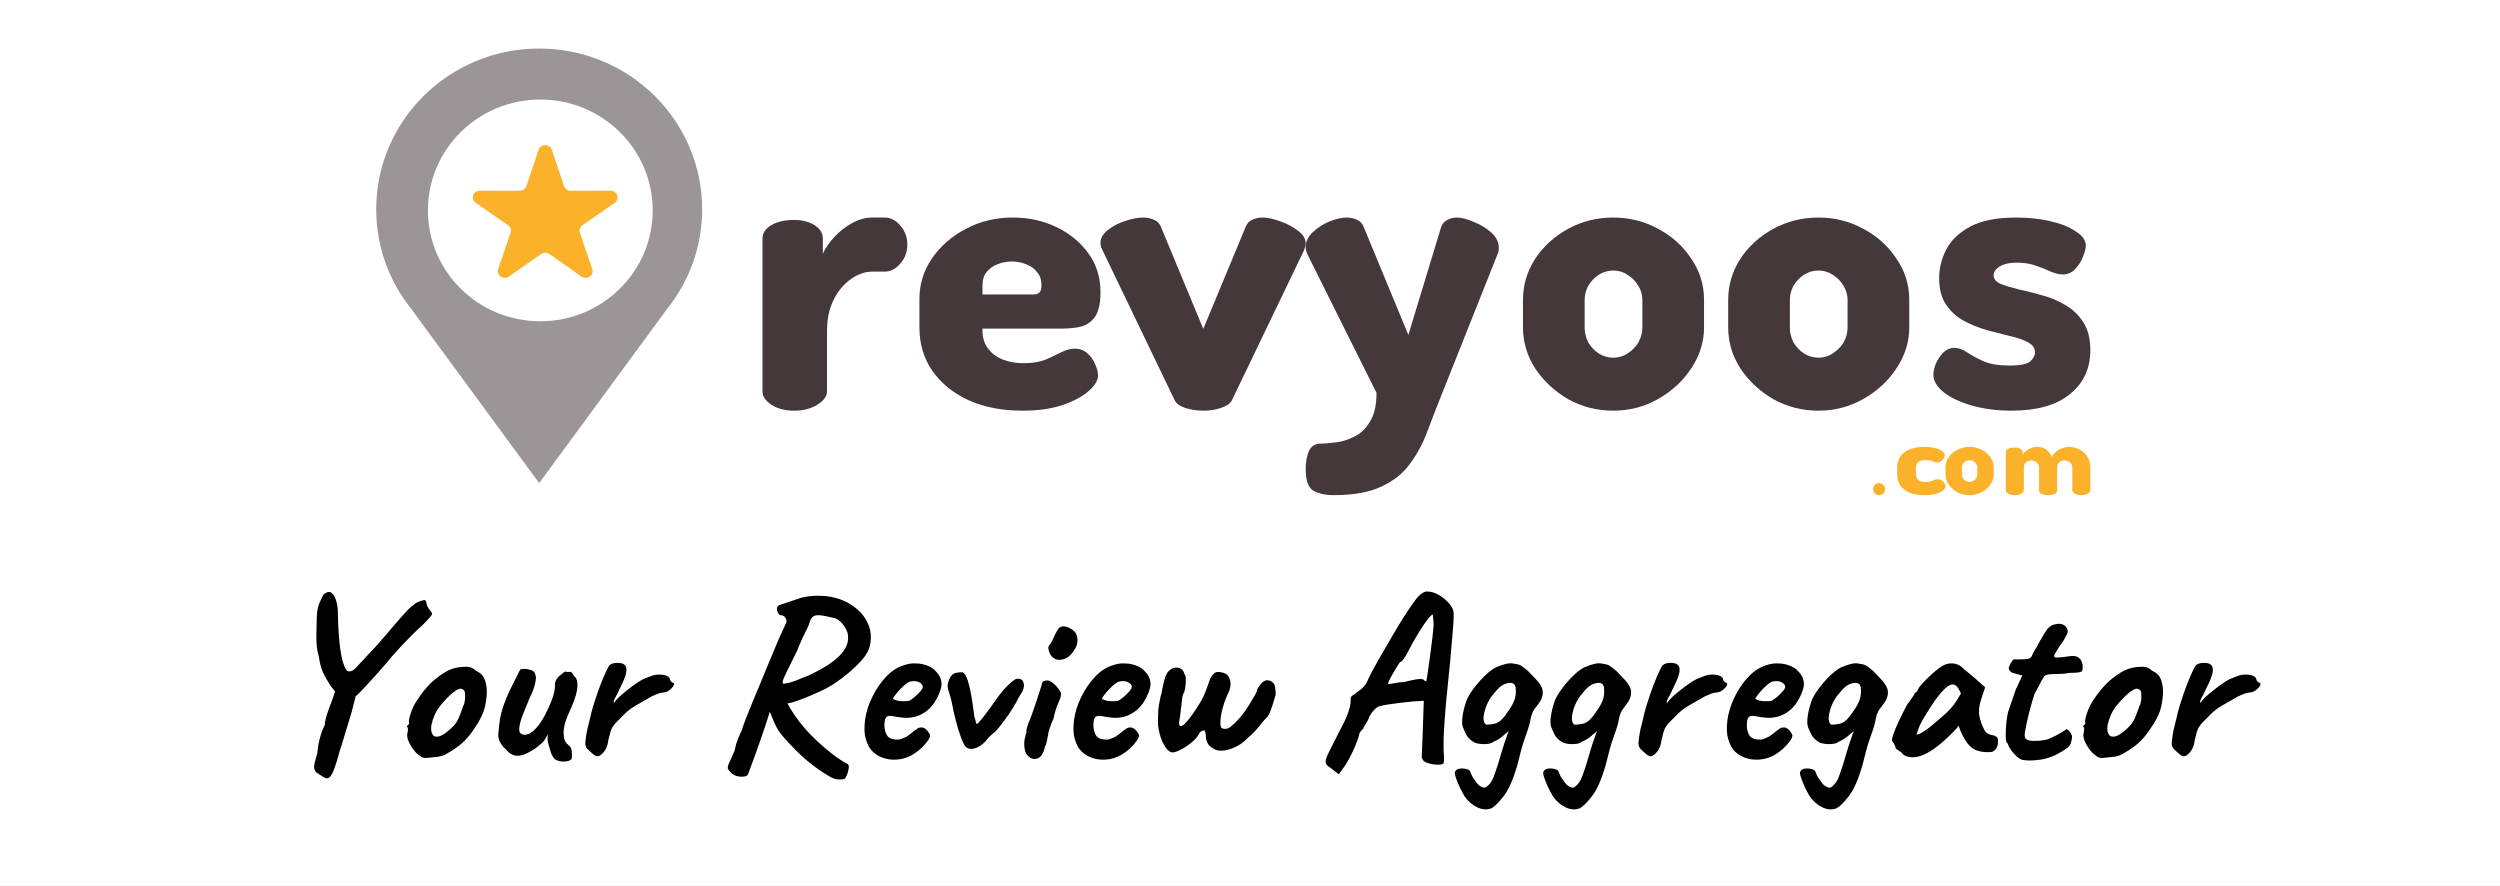
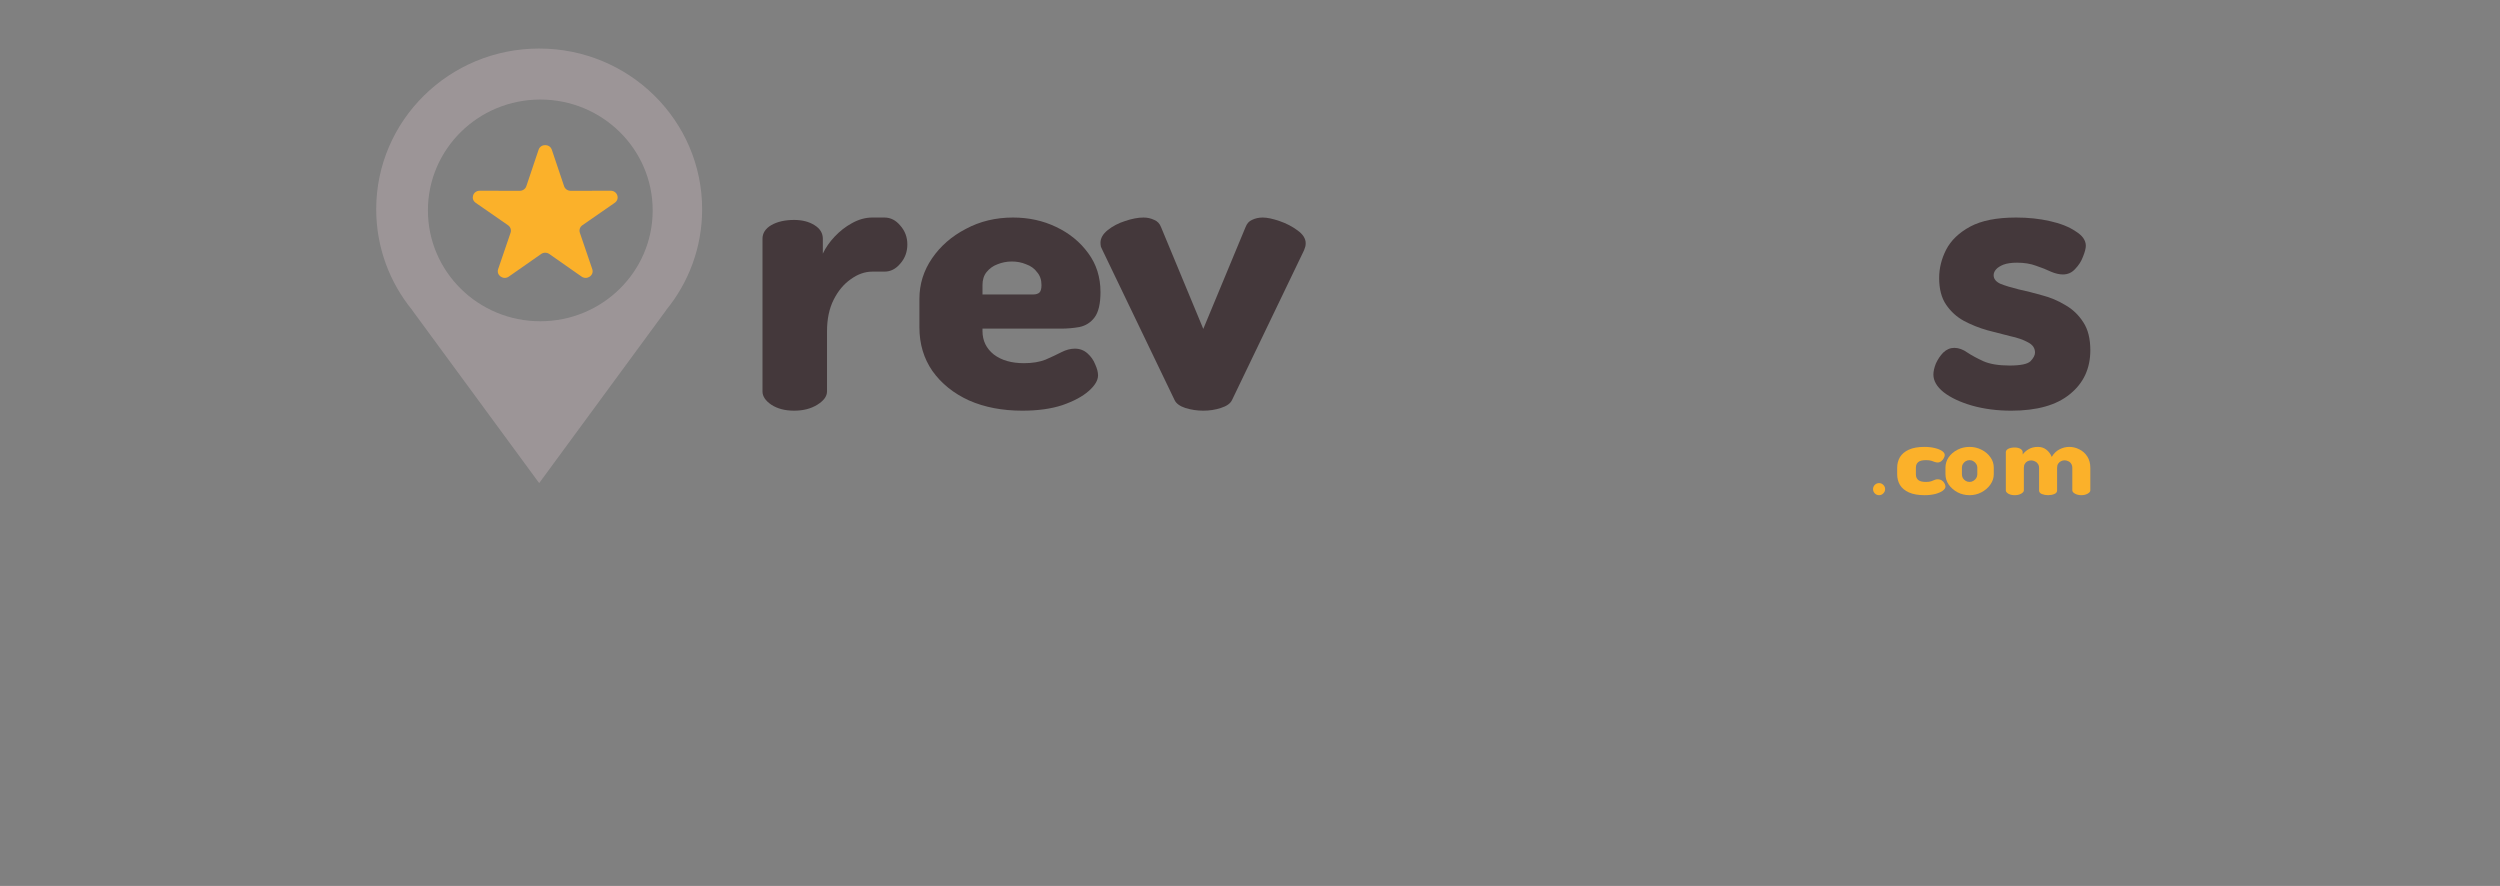
<svg xmlns="http://www.w3.org/2000/svg" xmlns:xlink="http://www.w3.org/1999/xlink" width="206px" height="73px" viewBox="0 0 206 73" version="1.1">
  <rect x="0" y="0" width="206" height="73" fill="#808080" stroke="none" />
  <defs>
    <path d="M0 0L206 0L206 73L0 73L0 0Z" id="path_1" />
    <clipPath id="clip_1">
      <use xlink:href="#path_1" />
    </clipPath>
  </defs>
  <g id="logo-para-guesty-3" clip-path="url(#clip_1)">
-     <path d="M0 0L206 0L206 73L0 73L0 0Z" id="logo-para-guesty-3" fill="#FFFFFF" fill-rule="evenodd" stroke="none" />
    <g id="Grupo" transform="translate(0 4)">
      <g id="logo-revyoos-Copy" transform="translate(31 0)">
        <g id="iso">
          <path d="M26.856 13.245C26.856 16.393 25.743 19.286 23.883 21.558L23.893 21.558L13.428 35.808L2.963 21.558L2.973 21.558C1.113 19.286 0 16.393 0 13.245C0 5.93 6.012 0 13.428 0C20.844 0 26.856 5.93 26.856 13.245L26.856 13.245ZM13.52 22.472C18.635 22.472 22.781 18.382 22.781 13.337C22.781 8.292 18.635 4.202 13.52 4.202C8.406 4.202 4.26 8.292 4.26 13.337C4.26 18.382 8.406 22.472 13.52 22.472L13.52 22.472Z" id="Forma" fill="#9C9597" fill-rule="evenodd" stroke="none" />
          <path d="M13.38 8.338C13.551 7.83 14.299 7.83 14.47 8.338L15.481 11.342C15.556 11.57 15.777 11.723 16.027 11.723L19.318 11.716C19.874 11.715 20.105 12.398 19.655 12.71L16.988 14.56C16.786 14.7 16.701 14.949 16.779 15.176L17.803 18.177C17.977 18.683 17.371 19.105 16.922 18.79L14.262 16.929C14.062 16.789 13.789 16.789 13.588 16.929L10.928 18.79C10.48 19.105 9.874 18.683 10.047 18.177L11.072 15.176C11.149 14.949 11.065 14.7 10.863 14.56L8.195 12.71C7.745 12.398 7.976 11.715 8.532 11.716L11.823 11.723C12.073 11.723 12.294 11.57 12.37 11.342L13.38 8.338L13.38 8.338Z" id="Forma" fill="#FBB12A" fill-rule="evenodd" stroke="none" />
        </g>
        <g id="revyoos" transform="translate(31.829 13.925)">
          <path d="M2.607 15.915C1.852 15.915 1.223 15.75 0.72 15.419C0.24 15.089 0 14.726 0 14.33L0 1.75C0 1.288 0.24 0.913 0.72 0.628C1.223 0.341 1.852 0.198 2.607 0.198C3.269 0.198 3.83 0.341 4.287 0.628C4.745 0.913 4.973 1.288 4.973 1.75L4.973 2.972C5.202 2.488 5.522 2.025 5.934 1.585C6.368 1.123 6.848 0.748 7.374 0.463C7.924 0.154 8.484 0 9.054 0L10.049 0C10.553 0 10.987 0.22 11.353 0.66C11.742 1.1 11.936 1.618 11.936 2.212C11.936 2.829 11.742 3.357 11.353 3.797C10.987 4.237 10.553 4.457 10.049 4.457L9.054 4.457C8.438 4.457 7.843 4.667 7.271 5.085C6.7 5.481 6.231 6.043 5.866 6.769C5.5 7.495 5.317 8.364 5.317 9.377L5.317 14.33C5.317 14.726 5.053 15.089 4.528 15.419C4.002 15.75 3.361 15.915 2.607 15.915L2.607 15.915Z" id="Forma" fill="#44383B" fill-rule="evenodd" stroke="none" />
          <path d="M21.413 15.915C19.759 15.915 18.295 15.634 17.021 15.073C15.747 14.491 14.741 13.683 14.004 12.647C13.289 11.613 12.931 10.415 12.931 9.057L12.931 6.696C12.931 5.489 13.277 4.378 13.97 3.364C14.664 2.35 15.591 1.542 16.753 0.938C17.915 0.312 19.212 0 20.642 0C21.939 0 23.123 0.259 24.196 0.776C25.292 1.294 26.175 2.016 26.845 2.943C27.516 3.849 27.851 4.917 27.851 6.146C27.851 7.116 27.683 7.817 27.348 8.249C27.035 8.659 26.621 8.917 26.107 9.025C25.616 9.111 25.113 9.154 24.598 9.154L18.128 9.154L18.128 9.348C18.128 10.147 18.44 10.793 19.067 11.29C19.693 11.764 20.519 12.001 21.548 12.001C22.241 12.001 22.833 11.903 23.324 11.709C23.817 11.494 24.252 11.29 24.632 11.095C25.012 10.901 25.381 10.804 25.738 10.804C26.141 10.804 26.487 10.933 26.778 11.192C27.068 11.451 27.281 11.753 27.415 12.098C27.571 12.442 27.65 12.745 27.65 13.003C27.65 13.413 27.392 13.845 26.878 14.297C26.365 14.75 25.638 15.138 24.699 15.462C23.783 15.764 22.688 15.915 21.413 15.915L21.413 15.915ZM18.128 6.34L22.286 6.34C22.532 6.34 22.709 6.286 22.822 6.178C22.933 6.07 22.989 5.866 22.989 5.563C22.989 5.132 22.867 4.776 22.621 4.496C22.397 4.194 22.095 3.979 21.715 3.849C21.358 3.698 20.967 3.623 20.542 3.623C20.139 3.623 19.748 3.698 19.368 3.849C19.01 3.979 18.709 4.194 18.463 4.496C18.239 4.776 18.128 5.132 18.128 5.563L18.128 6.34L18.128 6.34Z" id="Forma" fill="#44383B" fill-rule="evenodd" stroke="none" />
          <path d="M36.322 15.915C35.805 15.915 35.31 15.84 34.837 15.69C34.387 15.541 34.094 15.327 33.96 15.048L28.02 2.696C27.974 2.61 27.929 2.514 27.885 2.406C27.862 2.278 27.851 2.171 27.851 2.086C27.851 1.701 28.054 1.348 28.459 1.026C28.863 0.706 29.336 0.46 29.876 0.288C30.438 0.096 30.944 0 31.395 0C31.71 0 32.003 0.064 32.272 0.193C32.543 0.299 32.734 0.502 32.846 0.802L36.322 9.177L39.799 0.802C39.911 0.502 40.091 0.299 40.339 0.193C40.608 0.064 40.901 0 41.216 0C41.576 0 42.038 0.096 42.6 0.288C43.163 0.481 43.658 0.738 44.085 1.058C44.535 1.38 44.76 1.733 44.76 2.118C44.76 2.225 44.749 2.321 44.726 2.406C44.703 2.492 44.671 2.588 44.625 2.696L38.685 15.048C38.55 15.327 38.246 15.541 37.774 15.69C37.324 15.84 36.84 15.915 36.322 15.915L36.322 15.915Z" id="Forma" fill="#44383B" fill-rule="evenodd" stroke="none" />
-           <path d="M47.062 22.877C46.413 22.877 45.862 22.758 45.409 22.518C44.976 22.279 44.76 21.679 44.76 20.72C44.76 20.154 44.847 19.664 45.02 19.25C45.214 18.836 45.538 18.629 45.992 18.629C46.294 18.629 46.695 18.596 47.191 18.531C47.688 18.487 48.196 18.335 48.715 18.073C49.255 17.833 49.698 17.42 50.044 16.831C50.411 16.265 50.595 15.469 50.595 14.446L44.922 3.073C44.814 2.855 44.76 2.636 44.76 2.418C44.76 1.982 44.955 1.58 45.344 1.21C45.733 0.839 46.187 0.545 46.705 0.327C47.246 0.108 47.731 0 48.164 0C48.466 0 48.748 0.066 49.006 0.196C49.266 0.305 49.449 0.512 49.557 0.817L53.22 9.674L55.91 0.817C56.018 0.512 56.191 0.305 56.429 0.196C56.688 0.066 56.948 0 57.206 0C57.595 0 58.06 0.119 58.601 0.359C59.162 0.577 59.648 0.871 60.059 1.242C60.47 1.612 60.675 2.037 60.675 2.517C60.675 2.734 60.631 2.919 60.546 3.073L55.942 14.642C55.531 15.666 55.144 16.668 54.776 17.648C54.408 18.629 53.933 19.512 53.349 20.295C52.788 21.08 52.009 21.701 51.016 22.158C50.022 22.638 48.704 22.877 47.062 22.877L47.062 22.877Z" id="Forma" fill="#44383B" fill-rule="evenodd" stroke="none" />
-           <path d="M70.108 15.915C68.774 15.915 67.539 15.602 66.402 14.977C65.287 14.329 64.38 13.489 63.681 12.453C63.003 11.397 62.664 10.265 62.664 9.057L62.664 6.793C62.664 5.585 62.992 4.464 63.648 3.429C64.326 2.393 65.233 1.564 66.37 0.938C67.507 0.312 68.753 0 70.108 0C71.441 0 72.677 0.312 73.813 0.938C74.951 1.542 75.858 2.361 76.535 3.397C77.234 4.41 77.585 5.542 77.585 6.793L77.585 9.057C77.585 10.243 77.234 11.364 76.535 12.421C75.858 13.456 74.951 14.297 73.813 14.944C72.677 15.591 71.441 15.915 70.108 15.915L70.108 15.915ZM70.108 11.548C70.545 11.548 70.938 11.429 71.288 11.192C71.66 10.955 71.955 10.653 72.174 10.286C72.392 9.898 72.502 9.488 72.502 9.058L72.502 6.793C72.502 6.383 72.392 5.995 72.174 5.629C71.955 5.262 71.66 4.96 71.288 4.723C70.938 4.485 70.545 4.367 70.108 4.367C69.671 4.367 69.266 4.485 68.894 4.723C68.544 4.96 68.26 5.262 68.042 5.629C67.845 5.995 67.746 6.383 67.746 6.793L67.746 9.058C67.746 9.488 67.845 9.898 68.042 10.286C68.26 10.653 68.544 10.955 68.894 11.192C69.266 11.429 69.671 11.548 70.108 11.548L70.108 11.548Z" id="Forma" fill="#44383B" fill-rule="evenodd" stroke="none" />
-           <path d="M87.017 15.915C85.683 15.915 84.448 15.602 83.312 14.977C82.197 14.329 81.289 13.489 80.59 12.453C79.912 11.397 79.574 10.265 79.574 9.057L79.574 6.793C79.574 5.585 79.901 4.464 80.557 3.429C81.235 2.393 82.142 1.564 83.279 0.938C84.415 0.312 85.662 0 87.017 0C88.351 0 89.586 0.312 90.722 0.938C91.86 1.542 92.766 2.361 93.444 3.397C94.144 4.41 94.494 5.542 94.494 6.793L94.494 9.057C94.494 10.243 94.144 11.364 93.444 12.421C92.766 13.456 91.86 14.297 90.722 14.944C89.586 15.591 88.351 15.915 87.017 15.915L87.017 15.915ZM87.017 11.548C87.454 11.548 87.847 11.429 88.197 11.192C88.569 10.955 88.864 10.653 89.083 10.286C89.302 9.898 89.411 9.488 89.411 9.058L89.411 6.793C89.411 6.383 89.302 5.995 89.083 5.629C88.864 5.262 88.569 4.96 88.197 4.723C87.847 4.485 87.454 4.367 87.017 4.367C86.58 4.367 86.175 4.485 85.803 4.723C85.453 4.96 85.17 5.262 84.951 5.629C84.754 5.995 84.655 6.383 84.655 6.793L84.655 9.058C84.655 9.488 84.754 9.898 84.951 10.286C85.17 10.653 85.453 10.955 85.803 11.192C86.175 11.429 86.58 11.548 87.017 11.548L87.017 11.548Z" id="Forma" fill="#44383B" fill-rule="evenodd" stroke="none" />
          <path d="M102.898 15.915C101.727 15.915 100.647 15.774 99.657 15.494C98.689 15.213 97.912 14.847 97.328 14.395C96.765 13.941 96.483 13.456 96.483 12.939C96.483 12.68 96.551 12.378 96.685 12.034C96.843 11.688 97.046 11.386 97.294 11.127C97.563 10.869 97.868 10.739 98.206 10.739C98.565 10.739 98.925 10.869 99.286 11.127C99.645 11.364 100.084 11.602 100.602 11.839C101.142 12.076 101.862 12.195 102.763 12.195C103.664 12.195 104.238 12.076 104.485 11.839C104.732 11.58 104.856 11.343 104.856 11.127C104.856 10.76 104.665 10.481 104.282 10.286C103.899 10.071 103.404 9.898 102.796 9.769C102.211 9.617 101.581 9.456 100.905 9.283C100.231 9.089 99.59 8.831 98.982 8.507C98.397 8.184 97.912 7.742 97.531 7.182C97.148 6.621 96.957 5.887 96.957 4.981C96.957 4.184 97.148 3.407 97.531 2.653C97.935 1.876 98.599 1.24 99.522 0.744C100.445 0.248 101.705 0 103.303 0C104.293 0 105.215 0.097 106.072 0.291C106.949 0.485 107.658 0.766 108.198 1.132C108.761 1.477 109.043 1.876 109.043 2.329C109.043 2.544 108.964 2.847 108.806 3.235C108.671 3.602 108.457 3.936 108.165 4.237C107.895 4.54 107.558 4.69 107.152 4.69C106.859 4.69 106.532 4.615 106.173 4.464C105.813 4.291 105.407 4.13 104.957 3.979C104.507 3.807 103.978 3.72 103.37 3.72C102.921 3.72 102.549 3.774 102.257 3.881C101.986 3.99 101.784 4.119 101.648 4.27C101.514 4.42 101.447 4.582 101.447 4.755C101.447 5.057 101.638 5.294 102.02 5.467C102.402 5.618 102.898 5.768 103.506 5.919C104.113 6.049 104.755 6.211 105.43 6.405C106.106 6.577 106.747 6.846 107.354 7.213C107.962 7.559 108.457 8.033 108.84 8.637C109.223 9.219 109.414 9.985 109.414 10.933C109.414 12.442 108.851 13.651 107.726 14.556C106.623 15.462 105.013 15.915 102.898 15.915L102.898 15.915Z" id="Forma" fill="#44383B" fill-rule="evenodd" stroke="none" />
        </g>
        <g id="dot-com" transform="translate(123.339 32.824)">
          <path d="M0.5 3.979C0.357 3.979 0.239 3.929 0.143 3.83C0.048 3.731 0 3.615 0 3.481C0 3.343 0.048 3.228 0.143 3.132C0.239 3.034 0.357 2.984 0.5 2.984C0.635 2.984 0.75 3.034 0.845 3.132C0.945 3.228 0.995 3.343 0.995 3.481C0.995 3.615 0.945 3.731 0.845 3.83C0.75 3.929 0.635 3.979 0.5 3.979L0.5 3.979Z" id="Forma" fill="#FBB12A" fill-rule="evenodd" stroke="none" />
          <path d="M4.247 3.979C3.724 3.979 3.292 3.903 2.954 3.752C2.623 3.602 2.377 3.397 2.218 3.138C2.066 2.879 1.989 2.588 1.989 2.264L1.989 1.715C1.989 1.391 2.066 1.1 2.218 0.841C2.377 0.582 2.623 0.377 2.954 0.227C3.286 0.076 3.71 0 4.227 0C4.552 0 4.84 0.033 5.093 0.097C5.344 0.156 5.543 0.237 5.69 0.339C5.836 0.442 5.908 0.553 5.908 0.671C5.908 0.747 5.882 0.833 5.829 0.93C5.782 1.028 5.712 1.111 5.62 1.181C5.533 1.25 5.431 1.286 5.312 1.286C5.232 1.286 5.152 1.269 5.073 1.237C4.999 1.205 4.907 1.173 4.794 1.14C4.681 1.108 4.536 1.092 4.357 1.092C4.058 1.092 3.846 1.146 3.72 1.253C3.595 1.362 3.531 1.515 3.531 1.715L3.531 2.264C3.531 2.464 3.595 2.617 3.72 2.725C3.846 2.833 4.062 2.887 4.367 2.887C4.546 2.887 4.688 2.868 4.794 2.831C4.9 2.793 4.989 2.757 5.063 2.725C5.142 2.688 5.225 2.669 5.312 2.669C5.451 2.669 5.57 2.701 5.67 2.765C5.769 2.831 5.842 2.911 5.888 3.008C5.941 3.1 5.968 3.186 5.968 3.267C5.968 3.386 5.891 3.501 5.739 3.615C5.587 3.723 5.381 3.812 5.123 3.881C4.864 3.946 4.572 3.979 4.247 3.979L4.247 3.979Z" id="Forma" fill="#FBB12A" fill-rule="evenodd" stroke="none" />
          <path d="M7.953 3.979C7.597 3.979 7.268 3.9 6.965 3.744C6.667 3.583 6.425 3.372 6.238 3.113C6.058 2.849 5.968 2.566 5.968 2.264L5.968 1.698C5.968 1.397 6.055 1.116 6.229 0.857C6.411 0.599 6.652 0.391 6.956 0.235C7.259 0.079 7.591 0 7.953 0C8.308 0 8.638 0.079 8.941 0.235C9.244 0.386 9.486 0.591 9.667 0.849C9.853 1.102 9.947 1.386 9.947 1.698L9.947 2.264C9.947 2.561 9.853 2.841 9.667 3.105C9.486 3.364 9.244 3.574 8.941 3.736C8.638 3.898 8.308 3.979 7.953 3.979L7.953 3.979ZM7.953 2.887C8.07 2.887 8.174 2.858 8.268 2.798C8.367 2.738 8.446 2.664 8.504 2.571C8.562 2.475 8.592 2.372 8.592 2.264L8.592 1.698C8.592 1.596 8.562 1.499 8.504 1.408C8.446 1.315 8.367 1.24 8.268 1.181C8.174 1.121 8.07 1.092 7.953 1.092C7.836 1.092 7.729 1.121 7.629 1.181C7.536 1.24 7.46 1.315 7.402 1.408C7.35 1.499 7.323 1.596 7.323 1.698L7.323 2.264C7.323 2.372 7.35 2.475 7.402 2.571C7.46 2.664 7.536 2.738 7.629 2.798C7.729 2.858 7.836 2.887 7.953 2.887L7.953 2.887Z" id="Forma" fill="#FBB12A" fill-rule="evenodd" stroke="none" />
          <path d="M11.68 3.979C11.462 3.979 11.283 3.937 11.142 3.855C11.008 3.772 10.941 3.681 10.941 3.583L10.941 0.438C10.941 0.322 11.008 0.229 11.142 0.157C11.283 0.086 11.462 0.05 11.68 0.05C11.857 0.05 12.011 0.086 12.139 0.157C12.266 0.229 12.33 0.322 12.33 0.438L12.33 0.628C12.439 0.467 12.598 0.324 12.809 0.198C13.02 0.066 13.282 0 13.594 0C13.856 0 14.086 0.077 14.284 0.231C14.481 0.385 14.629 0.583 14.724 0.826C14.89 0.545 15.101 0.338 15.357 0.207C15.618 0.069 15.887 0 16.161 0C16.462 0 16.741 0.069 17.004 0.207C17.271 0.338 17.489 0.534 17.655 0.793C17.822 1.051 17.904 1.365 17.904 1.734L17.904 3.583C17.904 3.681 17.831 3.772 17.683 3.855C17.537 3.937 17.361 3.979 17.157 3.979C16.959 3.979 16.786 3.937 16.64 3.855C16.494 3.772 16.42 3.681 16.42 3.583L16.42 1.734C16.42 1.595 16.388 1.48 16.325 1.387C16.267 1.293 16.187 1.224 16.085 1.181C15.989 1.131 15.887 1.106 15.778 1.106C15.676 1.106 15.578 1.131 15.481 1.181C15.392 1.224 15.315 1.293 15.251 1.387C15.194 1.475 15.165 1.59 15.165 1.734L15.165 3.591C15.165 3.728 15.085 3.827 14.926 3.888C14.773 3.949 14.603 3.979 14.418 3.979C14.246 3.979 14.08 3.949 13.919 3.888C13.76 3.827 13.681 3.728 13.681 3.591L13.681 1.742C13.681 1.604 13.649 1.489 13.584 1.396C13.521 1.301 13.438 1.232 13.337 1.189C13.24 1.139 13.139 1.114 13.03 1.114C12.928 1.114 12.828 1.136 12.733 1.181C12.643 1.224 12.57 1.293 12.512 1.387C12.455 1.475 12.426 1.59 12.426 1.734L12.426 3.583C12.426 3.681 12.353 3.772 12.206 3.855C12.059 3.937 11.883 3.979 11.68 3.979L11.68 3.979Z" id="Forma" fill="#FBB12A" fill-rule="evenodd" stroke="none" />
        </g>
      </g>
      <g id="Your-Review-Aggregator" transform="translate(0 40)">
-         <path d="M109.621 19.259Q109.259 19.059 109.23 18.82Q109.201 18.581 109.499 17.98Q109.801 17.379 110.441 16.119Q110.92 15.221 111.09 14.713Q111.261 14.201 111.281 13.981Q111.3 13.761 111.3 13.698Q111.261 13.522 111.339 13.415Q111.418 13.302 111.598 13.219Q111.701 13.121 112.057 12.863Q112.419 12.599 112.619 12.238Q112.799 11.818 113.029 11.378Q113.258 10.939 113.639 10.27Q114.02 9.601 114.66 8.522Q115.06 7.819 115.607 6.94Q116.159 6.061 116.701 5.338Q116.92 5.06 117.16 4.899Q117.399 4.738 117.58 4.738Q118.019 4.738 118.459 4.972Q118.898 5.202 119.24 5.543Q119.582 5.88 119.699 6.178Q119.801 6.339 119.782 6.862Q119.762 7.379 119.699 8.121Q119.64 8.859 119.562 9.699Q119.499 10.519 119.377 11.642Q119.259 12.76 119.147 13.981Q119.04 15.202 118.976 16.334Q118.918 17.462 118.981 18.302Q119.001 18.478 118.981 18.639Q118.962 18.8 118.962 18.898Q118.839 19.02 118.439 19.01Q118.039 19 117.658 18.878Q117.282 18.761 117.238 18.581Q117.179 18.522 117.16 18.483Q117.14 18.439 117.16 18.092Q117.179 17.741 117.218 16.798L117.321 13.742L117.062 13.761Q116.881 13.761 116.408 13.8Q115.939 13.839 115.387 13.912Q114.84 13.981 114.377 14.049Q113.918 14.118 113.742 14.181Q113.561 14.181 113.307 14.42Q113.058 14.66 112.838 15.04Q112.76 15.319 112.55 15.631Q112.34 15.939 112.34 16.041Q112.199 16.139 112.106 16.281L112.018 16.422Q112.018 16.54 111.847 17.013Q111.681 17.482 111.408 18.053Q111.139 18.619 110.861 19.04L110.319 19.801L109.621 19.259ZM29.318 13.335Q29.299 13.404 29.278 13.483Q29.18 13.859 28.98 14.66Q28.819 15.202 28.628 15.822Q28.438 16.442 28.277 16.984Q28.12 17.521 27.998 17.858Q27.759 18.761 27.569 19.279Q27.378 19.801 27.207 19.992Q27.041 20.182 26.841 20.119Q26.758 20.099 26.509 19.938Q26.26 19.782 26.06 19.64Q25.918 19.479 25.889 19.298Q25.86 19.118 25.938 18.82Q26.021 18.522 26.163 17.98Q26.182 17.521 26.348 16.862Q26.519 16.198 26.758 15.758Q26.758 15.539 26.856 15.162Q26.958 14.782 27.11 14.371Q27.261 13.961 27.378 13.659L27.613 12.983L27.261 12.54Q26.861 11.94 26.622 11.422Q26.382 10.9 26.28 10.138Q26.138 9.66 26.099 9.24Q26.06 8.82 26.07 8.273Q26.079 7.721 26.099 6.901Q26.119 6.139 26.338 5.651Q26.558 5.158 26.641 5.001Q27.061 4.64 27.329 4.86Q27.598 5.079 27.73 5.602Q27.862 6.12 27.842 6.701Q27.901 8.839 28.111 9.943Q28.321 11.041 28.638 11.3Q28.882 11.359 29.058 11.251Q29.239 11.139 29.527 10.812Q29.82 10.48 30.342 9.938Q30.899 9.362 31.46 8.712Q32.022 8.058 32.53 7.462Q33.042 6.862 33.448 6.422Q33.858 5.978 34.102 5.841Q34.18 5.719 34.38 5.631Q34.581 5.538 34.771 5.49L34.961 5.441Q35.122 5.48 35.142 5.69Q35.161 5.9 35.298 6.1Q35.342 6.178 35.479 6.339Q35.62 6.5 35.601 6.598Q35.601 6.662 35.42 6.871Q35.24 7.081 35.039 7.282L34.742 7.579Q34.478 7.799 33.926 8.351Q33.379 8.898 32.798 9.528Q32.222 10.158 31.822 10.661Q30.938 11.681 30.249 12.423Q29.561 13.161 29.4 13.302Q29.39 13.323 29.318 13.335ZM61.638 19.801Q61.56 20.001 61.101 20.001Q60.642 20.001 60.3 19.738Q60.061 19.498 59.988 19.367Q59.919 19.24 60.056 18.927Q60.198 18.619 60.54 17.838Q60.618 17.36 60.818 16.872Q61.018 16.378 61.121 16.178Q61.199 15.9 61.448 15.25Q61.702 14.601 62.029 13.8Q62.361 12.999 62.659 12.291Q62.962 11.579 63.098 11.222Q63.44 10.421 63.797 9.542Q64.158 8.659 64.778 7.321Q64.861 7.121 64.719 6.901Q64.578 6.681 64.241 6.681Q64.041 6.461 64.021 6.212Q64.001 5.958 64.221 5.861L66.062 5.241Q67 5.021 67.991 5.114Q68.982 5.202 69.861 5.661Q70.818 6.222 71.257 6.901Q71.702 7.579 71.751 8.273Q71.799 8.961 71.58 9.518Q71.418 9.938 70.969 10.441Q70.52 10.939 69.929 11.442Q69.338 11.94 68.709 12.35Q68.079 12.76 67.542 12.98Q67.039 13.219 66.418 13.473Q65.798 13.722 65.222 13.898Q65.07 13.937 64.892 13.958Q65.133 14.422 65.427 14.86Q65.862 15.499 66.301 16.002Q66.658 16.422 67.278 17.013Q67.898 17.599 68.596 18.141Q69.299 18.678 69.861 18.961Q69.978 19.059 69.929 19.347Q69.88 19.64 69.768 19.899Q69.661 20.158 69.578 20.182Q69.421 20.241 69.05 20.221Q68.679 20.202 68.22 19.899Q67.341 19.381 66.458 18.639Q65.579 17.902 64.48 16.642Q64.06 16.139 63.85 15.641Q63.678 15.229 63.43 14.646Q63.225 15.359 62.766 16.681Q62.278 18.102 61.638 19.801ZM114.401 12.379L114.621 12.34Q114.84 12.301 115.148 12.252Q115.461 12.199 115.7 12.199Q116.159 12.081 116.466 12.023Q116.779 11.959 116.979 11.95Q117.179 11.94 117.301 11.998Q117.379 12.101 117.448 12.12L117.521 12.14Q117.541 12.101 117.599 11.72Q117.658 11.339 117.736 10.783Q117.819 10.221 117.897 9.611Q117.98 9 118.039 8.473Q118.102 7.941 118.122 7.638Q118.141 7.262 118.097 6.954L118.058 6.642Q117.941 6.642 117.609 7.072Q117.282 7.501 116.847 8.214Q116.418 8.922 115.998 9.738Q115.802 10.119 115.631 10.338Q115.461 10.558 115.358 10.558Q115.319 10.602 115.148 10.87Q114.982 11.139 114.792 11.471Q114.601 11.798 114.469 12.072Q114.342 12.34 114.401 12.379ZM64.539 12.34Q64.998 12.301 65.549 12.091Q66.101 11.881 66.721 11.618Q67.302 11.339 67.869 11.012Q68.44 10.68 68.909 10.28Q69.382 9.879 69.651 9.42Q69.919 8.961 69.88 8.439Q69.88 8.18 69.719 7.863Q69.558 7.54 69.309 7.282Q69.06 7.018 68.801 6.94Q68.001 6.74 67.581 6.701Q67.161 6.662 66.97 6.823Q66.78 6.979 66.682 7.379Q66.682 7.438 66.521 7.76Q66.36 8.082 66.13 8.571Q65.901 9.059 65.681 9.621Q65.1 10.802 64.827 11.354Q64.558 11.901 64.509 12.081Q64.46 12.262 64.539 12.34ZM166.199 18.351Q166.458 18.581 166.678 18.619Q167.2 18.722 168.099 18.6Q169.002 18.478 169.901 17.921Q170.54 17.56 170.638 17.233Q170.74 16.901 170.74 16.662Q170.662 16.422 170.472 16.212Q170.346 16.074 170.259 16.095Q170.214 16.105 170.179 16.159L169.998 16.271Q169.818 16.378 169.642 16.481Q169.442 16.598 169.197 16.71Q168.958 16.818 168.738 16.92Q168.46 16.998 168.04 17.033Q167.62 17.062 167.401 17.042Q166.981 16.998 166.888 16.832Q166.8 16.662 166.859 16.281Q167 15.519 167.191 14.752Q167.381 13.981 167.659 13.141Q167.899 12.741 168.06 12.404Q168.221 12.062 168.299 11.979Q168.382 11.818 168.45 11.73Q168.519 11.642 168.68 11.598Q168.841 11.559 168.919 11.559Q169.002 11.559 169.261 11.54Q169.422 11.54 169.759 11.53Q170.101 11.52 170.579 11.442Q171.341 11.442 171.497 11.344Q171.658 11.242 171.6 10.758Q171.561 10.421 171.297 10.202Q171.038 9.982 170.462 10.079Q169.539 10.221 169.339 10.162Q169.3 10.15 169.281 10.123Q169.202 10.013 169.461 9.66Q169.642 9.318 169.852 9.049Q170.062 8.781 170.218 8.439Q170.399 8.161 170.379 7.98Q170.36 7.799 170.198 7.599Q169.901 7.34 169.49 7.413Q169.08 7.482 168.9 7.638Q168.719 7.78 168.597 7.98Q168.48 8.18 168.382 8.322Q168.182 8.639 168.089 8.82Q168.001 9 167.86 9.259Q167.718 9.498 167.64 9.621Q167.562 9.738 167.459 9.962Q167.42 10.099 167.337 10.172Q167.259 10.241 167.181 10.28Q167.122 10.299 166.859 10.319Q166.6 10.338 166.326 10.338Q166.058 10.338 165.96 10.319Q165.882 10.319 165.701 10.621Q165.521 10.919 165.521 11.081Q165.521 11.159 165.609 11.281Q165.701 11.398 165.838 11.442L166.639 11.662L166.102 12.819Q165.96 13.258 165.76 13.81Q165.56 14.362 165.462 14.679Q165.379 15.021 165.32 15.602Q165.262 16.178 165.272 16.652Q165.281 17.12 165.36 17.179L165.408 17.243Q165.462 17.301 165.462 17.34Q165.521 17.54 165.731 17.833Q165.941 18.122 166.199 18.351ZM86.507 9.85Q86.619 10.079 86.839 10.241Q87.122 10.441 87.581 10.333Q88.04 10.221 88.338 9.821Q88.699 9.381 88.767 8.981Q88.841 8.58 88.66 8.2Q88.46 7.882 88.03 7.702Q87.6 7.521 87.361 7.682Q87.278 7.702 87.21 7.814Q87.141 7.921 87.102 7.98Q86.922 8.278 86.77 8.639Q86.619 9 86.419 9.22Q86.38 9.259 86.389 9.44Q86.399 9.621 86.507 9.85ZM48.392 17.702Q48.602 17.921 48.778 18.058Q49.1 18.38 49.33 18.302Q49.559 18.219 49.798 17.902Q49.94 17.721 49.999 17.531L50.062 17.34Q50.062 17.282 50.13 16.974Q50.199 16.662 50.297 16.32Q50.399 15.978 50.502 15.88Q50.658 15.621 50.819 15.48Q50.98 15.338 51.122 15.182Q51.761 14.479 52.372 14.142Q52.982 13.8 53.739 13.361Q54.022 13.239 54.217 13.161Q54.418 13.082 54.681 13.058Q54.999 13.039 55.267 12.78Q55.541 12.521 55.541 12.379L55.531 12.321Q55.521 12.262 55.438 12.262L55.326 12.184Q55.218 12.101 55.199 11.94Q55.082 11.642 54.53 11.593Q53.978 11.54 53.519 11.759Q53.441 11.798 53.231 11.871Q53.021 11.94 52.86 12.042Q52.738 12.101 52.416 12.321Q52.098 12.54 51.737 12.824Q51.38 13.102 51.058 13.39Q50.741 13.678 50.619 13.898Q50.587 13.906 50.572 13.893Q50.54 13.868 50.58 13.751Q50.638 13.581 50.79 13.312Q50.941 13.039 51.039 12.799Q51.522 11.862 51.6 11.412Q51.678 10.958 51.459 10.778Q51.302 10.621 50.868 10.621Q50.438 10.621 50.218 10.822Q50.018 11.12 49.759 11.73Q49.501 12.34 49.261 13.019Q49.022 13.698 48.851 14.279Q48.68 14.86 48.641 15.099Q48.5 15.661 48.397 16.09Q48.299 16.52 48.241 17.081Q48.182 17.482 48.392 17.702ZM135.172 17.702Q135.382 17.921 135.558 18.058Q135.88 18.38 136.11 18.302Q136.339 18.219 136.578 17.902Q136.72 17.721 136.779 17.531L136.842 17.34Q136.842 17.282 136.91 16.974Q136.979 16.662 137.076 16.32Q137.179 15.978 137.282 15.88Q137.438 15.621 137.599 15.48Q137.76 15.338 137.902 15.182Q138.541 14.479 139.152 14.142Q139.762 13.8 140.519 13.361Q140.802 13.239 140.997 13.161Q141.198 13.082 141.461 13.058Q141.779 13.039 142.047 12.78Q142.321 12.521 142.321 12.379L142.311 12.321Q142.301 12.262 142.218 12.262L142.106 12.184Q141.998 12.101 141.979 11.94Q141.862 11.642 141.31 11.593Q140.758 11.54 140.299 11.759Q140.221 11.798 140.011 11.871Q139.801 11.94 139.64 12.042Q139.518 12.101 139.196 12.321Q138.878 12.54 138.517 12.824Q138.16 13.102 137.838 13.39Q137.521 13.678 137.399 13.898Q137.367 13.906 137.352 13.893Q137.32 13.868 137.36 13.751Q137.418 13.581 137.57 13.312Q137.721 13.039 137.819 12.799Q138.302 11.862 138.38 11.412Q138.458 10.958 138.239 10.778Q138.082 10.621 137.648 10.621Q137.218 10.621 136.998 10.822Q136.798 11.12 136.539 11.73Q136.281 12.34 136.041 13.019Q135.802 13.698 135.631 14.279Q135.46 14.86 135.421 15.099Q135.28 15.661 135.177 16.09Q135.079 16.52 135.021 17.081Q134.962 17.482 135.172 17.702ZM179.112 17.702Q179.322 17.921 179.498 18.058Q179.82 18.38 180.05 18.302Q180.279 18.219 180.518 17.902Q180.66 17.721 180.719 17.531L180.782 17.34Q180.782 17.282 180.85 16.974Q180.919 16.662 181.016 16.32Q181.119 15.978 181.221 15.88Q181.378 15.621 181.539 15.48Q181.7 15.338 181.842 15.182Q182.481 14.479 183.092 14.142Q183.702 13.8 184.459 13.361Q184.742 13.239 184.937 13.161Q185.138 13.082 185.401 13.058Q185.719 13.039 185.987 12.78Q186.261 12.521 186.261 12.379L186.251 12.321Q186.241 12.262 186.158 12.262L186.046 12.184Q185.938 12.101 185.919 11.94Q185.802 11.642 185.25 11.593Q184.698 11.54 184.239 11.759Q184.161 11.798 183.951 11.871Q183.741 11.94 183.58 12.042Q183.458 12.101 183.136 12.321Q182.818 12.54 182.457 12.824Q182.1 13.102 181.778 13.39Q181.461 13.678 181.339 13.898Q181.307 13.906 181.292 13.893Q181.26 13.868 181.3 13.751Q181.358 13.581 181.51 13.312Q181.661 13.039 181.759 12.799Q182.242 11.862 182.32 11.412Q182.398 10.958 182.179 10.778Q182.022 10.621 181.588 10.621Q181.158 10.621 180.938 10.822Q180.738 11.12 180.479 11.73Q180.221 12.34 179.981 13.019Q179.742 13.698 179.571 14.279Q179.4 14.86 179.361 15.099Q179.22 15.661 179.117 16.09Q179.019 16.52 178.961 17.081Q178.902 17.482 179.112 17.702ZM121.73 22.526Q122.341 22.819 122.902 22.599Q123.298 22.379 123.898 21.608Q124.499 20.841 125.002 19.142L125.319 17.902Q125.48 17.262 125.759 16.51Q126.042 15.758 126.14 15.158Q126.242 14.699 126.437 14.44Q126.638 14.181 126.818 13.922Q127.018 13.659 127.097 13.312Q127.18 12.96 127.038 12.658Q126.94 12.379 126.559 11.969Q126.179 11.559 125.92 11.3Q125.519 10.958 125.339 10.851Q125.158 10.739 124.821 10.7Q124.46 10.602 124.059 10.714Q123.659 10.822 123.498 10.9Q123.078 11.022 122.556 11.491Q122.038 11.959 121.579 12.54Q121.12 13.121 120.881 13.62Q120.622 14.298 120.519 14.982Q120.422 15.661 120.558 15.958Q120.681 16.261 120.788 16.481Q120.9 16.701 121.071 16.872Q121.242 17.042 121.52 17.199Q121.96 17.34 122.429 17.311Q122.902 17.282 123.019 17.14Q123.542 16.92 123.84 16.642Q124.053 16.439 124.341 16.239Q124.315 16.281 124.289 16.329Q124.201 16.5 124.138 16.74Q123.962 17.199 123.801 17.741Q123.64 18.278 123.42 19.02Q123.141 19.899 122.971 20.25Q122.8 20.602 122.458 20.861Q122.321 20.958 122.057 20.827Q121.799 20.7 121.579 20.358Q121.501 20.26 121.408 20.128Q121.32 20.001 121.257 19.85Q121.198 19.699 121.14 19.562Q121.1 19.44 120.817 19.367Q120.539 19.298 120.261 19.337Q119.982 19.381 119.899 19.601Q119.841 19.64 119.909 19.899Q119.982 20.158 120.129 20.519Q120.28 20.88 120.441 21.188Q120.602 21.5 120.681 21.618Q121.12 22.238 121.73 22.526ZM130.182 22.599Q129.621 22.819 129.01 22.526Q128.4 22.238 127.961 21.618Q127.882 21.5 127.721 21.188Q127.56 20.88 127.409 20.519Q127.262 20.158 127.189 19.899Q127.121 19.64 127.179 19.601Q127.262 19.381 127.541 19.337Q127.819 19.298 128.097 19.367Q128.38 19.44 128.419 19.562Q128.478 19.699 128.537 19.85Q128.6 20.001 128.688 20.128Q128.781 20.26 128.859 20.358Q129.079 20.7 129.337 20.827Q129.601 20.958 129.738 20.861Q130.08 20.602 130.251 20.25Q130.421 19.899 130.7 19.02Q130.919 18.278 131.081 17.741Q131.242 17.199 131.418 16.74Q131.481 16.5 131.569 16.329Q131.595 16.281 131.621 16.239Q131.333 16.439 131.12 16.642Q130.822 16.92 130.299 17.14Q130.182 17.282 129.709 17.311Q129.24 17.34 128.8 17.199Q128.522 17.042 128.351 16.872Q128.18 16.701 128.068 16.481Q127.961 16.261 127.838 15.958Q127.702 15.661 127.799 14.982Q127.902 14.298 128.161 13.62Q128.4 13.121 128.859 12.54Q129.318 11.959 129.836 11.491Q130.358 11.022 130.778 10.9Q130.939 10.822 131.339 10.714Q131.74 10.602 132.101 10.7Q132.438 10.739 132.619 10.851Q132.799 10.958 133.2 11.3Q133.459 11.559 133.839 11.969Q134.22 12.379 134.318 12.658Q134.46 12.96 134.377 13.312Q134.298 13.659 134.098 13.922Q133.918 14.181 133.717 14.44Q133.522 14.699 133.419 15.158Q133.322 15.758 133.039 16.51Q132.76 17.262 132.599 17.902L132.282 19.142Q131.779 20.841 131.178 21.608Q130.578 22.379 130.182 22.599ZM150.17 22.526Q150.781 22.819 151.342 22.599Q151.738 22.379 152.338 21.608Q152.939 20.841 153.442 19.142L153.759 17.902Q153.92 17.262 154.199 16.51Q154.482 15.758 154.579 15.158Q154.682 14.699 154.877 14.44Q155.078 14.181 155.258 13.922Q155.458 13.659 155.537 13.312Q155.62 12.96 155.478 12.658Q155.38 12.379 154.999 11.969Q154.619 11.559 154.36 11.3Q153.959 10.958 153.779 10.851Q153.598 10.739 153.261 10.7Q152.9 10.602 152.499 10.714Q152.099 10.822 151.938 10.9Q151.518 11.022 150.996 11.491Q150.478 11.959 150.019 12.54Q149.56 13.121 149.321 13.62Q149.062 14.298 148.959 14.982Q148.862 15.661 148.998 15.958Q149.121 16.261 149.228 16.481Q149.34 16.701 149.511 16.872Q149.682 17.042 149.96 17.199Q150.4 17.34 150.869 17.311Q151.342 17.282 151.459 17.14Q151.982 16.92 152.28 16.642Q152.493 16.439 152.781 16.239Q152.755 16.281 152.729 16.329Q152.641 16.5 152.578 16.74Q152.402 17.199 152.241 17.741Q152.079 18.278 151.86 19.02Q151.581 19.899 151.411 20.25Q151.24 20.602 150.898 20.861Q150.761 20.958 150.497 20.827Q150.239 20.7 150.019 20.358Q149.941 20.26 149.848 20.128Q149.76 20.001 149.697 19.85Q149.638 19.699 149.579 19.562Q149.54 19.44 149.257 19.367Q148.979 19.298 148.701 19.337Q148.422 19.381 148.339 19.601Q148.281 19.64 148.349 19.899Q148.422 20.158 148.569 20.519Q148.72 20.88 148.881 21.188Q149.042 21.5 149.121 21.618Q149.56 22.238 150.17 22.526ZM156.82 18.18Q156.742 18.019 156.469 17.863Q156.2 17.702 156.2 17.619Q156.2 17.54 156.108 17.369Q156.02 17.199 155.942 17.12Q155.839 16.998 156 16.53Q156.161 16.061 156.479 15.382Q156.801 14.699 157.182 14Q157.338 13.839 157.499 13.581Q157.66 13.322 157.738 13.239Q157.738 13.161 157.797 13.092Q157.86 13.019 157.939 13.019L158.1 12.702Q158.139 12.619 158.349 12.379Q158.559 12.14 158.857 11.852Q159.159 11.559 159.467 11.3Q159.779 11.041 159.98 10.919Q160.4 10.641 160.849 10.661Q161.298 10.68 161.62 10.939Q161.679 11.002 161.889 11.183Q162.099 11.359 162.367 11.579Q162.641 11.798 162.841 11.979L163.578 12.638L163.241 13.639Q162.978 14.44 163.109 15.04Q163.241 15.641 163.481 16.081Q163.578 16.3 163.749 16.422Q163.92 16.54 164.198 16.578Q164.359 16.598 164.496 16.701Q164.638 16.798 164.638 17.018Q164.638 17.501 164.467 17.711Q164.301 17.921 164.101 17.96Q163.442 18.038 162.841 17.819Q162.24 17.599 161.762 16.681Q161.679 16.559 161.547 16.232Q161.42 15.9 161.401 15.802Q161.322 15.9 161.191 16.051Q161.059 16.198 160.942 16.32Q159.521 17.76 158.51 18.19Q157.499 18.619 156.82 18.18ZM73.91 18.59Q74.579 18.541 75.179 18.2Q75.58 17.96 75.907 17.653Q76.239 17.34 76.439 17.052Q76.639 16.759 76.639 16.598Q76.581 16.398 76.381 16.178Q76.18 15.958 75.961 15.939Q75.858 15.939 75.756 15.958Q75.658 15.978 75.56 16.061Q75.458 16.119 75.306 16.242Q75.16 16.359 75.008 16.481Q74.862 16.598 74.701 16.701Q74.398 16.842 74.198 16.91Q73.998 16.979 73.539 16.901Q73.182 16.798 73.05 16.53Q72.919 16.261 72.88 15.9Q72.86 15.319 73.007 15.119Q73.158 14.918 73.641 15.021Q74.442 15.182 74.901 15.143Q75.36 15.099 75.702 14.962Q76.542 14.601 77.01 13.864Q77.479 13.121 77.582 12.482Q77.601 12.199 77.499 11.901Q77.401 11.598 77.079 11.281Q76.918 11.081 76.556 10.91Q76.2 10.739 75.741 10.68Q75.262 10.641 74.969 10.69Q74.681 10.739 74.398 10.841Q73.622 11.1 72.958 11.823Q72.299 12.54 71.849 13.483Q71.4 14.42 71.278 15.338Q71.161 16.32 71.341 16.891Q71.522 17.462 71.722 17.721Q72.079 18.18 72.66 18.41Q73.241 18.639 73.91 18.59ZM92.399 18.2Q91.799 18.541 91.13 18.59Q90.461 18.639 89.88 18.41Q89.299 18.18 88.942 17.721Q88.742 17.462 88.561 16.891Q88.381 16.32 88.498 15.338Q88.62 14.42 89.069 13.483Q89.519 12.54 90.178 11.823Q90.842 11.1 91.618 10.841Q91.901 10.739 92.189 10.69Q92.482 10.641 92.961 10.68Q93.42 10.739 93.776 10.91Q94.138 11.081 94.299 11.281Q94.621 11.598 94.719 11.901Q94.821 12.199 94.802 12.482Q94.699 13.121 94.23 13.864Q93.762 14.601 92.922 14.962Q92.58 15.099 92.121 15.143Q91.662 15.182 90.861 15.021Q90.378 14.918 90.227 15.119Q90.08 15.319 90.1 15.9Q90.139 16.261 90.27 16.53Q90.402 16.798 90.759 16.901Q91.218 16.979 91.418 16.91Q91.618 16.842 91.921 16.701Q92.082 16.598 92.228 16.481Q92.38 16.359 92.526 16.242Q92.678 16.119 92.78 16.061Q92.878 15.978 92.975 15.958Q93.078 15.939 93.181 15.939Q93.4 15.958 93.6 16.178Q93.801 16.398 93.859 16.598Q93.859 16.759 93.659 17.052Q93.459 17.34 93.127 17.653Q92.8 17.96 92.399 18.2ZM146.239 18.2Q145.639 18.541 144.97 18.59Q144.301 18.639 143.72 18.41Q143.139 18.18 142.782 17.721Q142.582 17.462 142.401 16.891Q142.221 16.32 142.338 15.338Q142.46 14.42 142.909 13.483Q143.358 12.54 144.018 11.823Q144.682 11.1 145.458 10.841Q145.741 10.739 146.029 10.69Q146.322 10.641 146.801 10.68Q147.26 10.739 147.616 10.91Q147.978 11.081 148.139 11.281Q148.461 11.598 148.559 11.901Q148.661 12.199 148.642 12.482Q148.539 13.121 148.07 13.864Q147.602 14.601 146.762 14.962Q146.42 15.099 145.961 15.143Q145.502 15.182 144.701 15.021Q144.218 14.918 144.066 15.119Q143.92 15.319 143.94 15.9Q143.979 16.261 144.11 16.53Q144.242 16.798 144.599 16.901Q145.058 16.979 145.258 16.91Q145.458 16.842 145.761 16.701Q145.922 16.598 146.068 16.481Q146.22 16.359 146.366 16.242Q146.518 16.119 146.62 16.061Q146.718 15.978 146.816 15.958Q146.918 15.939 147.021 15.939Q147.24 15.958 147.441 16.178Q147.641 16.398 147.699 16.598Q147.699 16.759 147.499 17.052Q147.299 17.34 146.967 17.653Q146.64 17.96 146.239 18.2ZM34.709 18.361Q34.861 18.458 35.119 18.458Q35.578 18.419 36.057 18.361Q36.54 18.302 36.96 18.019Q37.541 17.682 38.02 17.282Q38.498 16.881 39.001 16.159Q39.802 15.021 39.978 14.152Q40.158 13.278 40.1 12.682Q40.041 12.14 39.851 11.803Q39.66 11.461 39.202 11.261Q38.899 10.939 38.43 10.939Q37.961 10.939 37.522 11.041Q37.082 11.139 36.648 11.403Q36.218 11.662 35.72 12.081Q35.481 12.282 35.188 12.614Q34.9 12.941 34.66 13.273Q34.421 13.6 34.299 13.8Q34.001 14.279 33.83 14.811Q33.66 15.338 33.699 15.499Q33.731 15.66 33.674 15.704Q33.653 15.719 33.62 15.719Q33.581 15.802 33.537 15.831Q33.532 15.836 33.529 15.841Q33.513 15.875 33.601 15.958L33.611 16.11Q33.62 16.261 33.562 16.422Q33.498 16.759 33.728 17.223Q33.962 17.682 34.338 18.082Q34.558 18.258 34.709 18.361ZM173.239 18.458Q172.981 18.458 172.829 18.361Q172.678 18.258 172.458 18.082Q172.082 17.682 171.848 17.223Q171.618 16.759 171.682 16.422Q171.74 16.261 171.731 16.11L171.721 15.958Q171.633 15.875 171.649 15.841Q171.652 15.836 171.657 15.831Q171.701 15.802 171.74 15.719Q171.773 15.719 171.794 15.704Q171.851 15.66 171.818 15.499Q171.779 15.338 171.95 14.811Q172.121 14.279 172.419 13.8Q172.541 13.6 172.78 13.273Q173.02 12.941 173.308 12.614Q173.601 12.282 173.84 12.081Q174.338 11.662 174.768 11.403Q175.202 11.139 175.642 11.041Q176.081 10.939 176.55 10.939Q177.019 10.939 177.321 11.261Q177.78 11.461 177.971 11.803Q178.161 12.14 178.22 12.682Q178.278 13.278 178.098 14.152Q177.922 15.021 177.121 16.159Q176.618 16.881 176.14 17.282Q175.661 17.682 175.08 18.019Q174.66 18.302 174.177 18.361Q173.698 18.419 173.239 18.458ZM96.018 17.55Q96.321 17.999 96.618 17.999Q96.858 17.999 97.297 17.77Q97.742 17.54 98.171 17.194Q98.601 16.842 98.781 16.5Q98.918 16.261 99.05 16.222Q99.182 16.178 99.26 16.178L99.309 16.31Q99.358 16.442 99.358 16.598Q99.358 17.36 99.978 17.682Q100.261 17.882 100.74 17.853Q101.218 17.819 101.76 17.57Q102.302 17.321 102.722 16.901Q102.878 16.74 103.098 16.559Q103.318 16.378 103.821 15.778Q103.982 15.539 104.182 15.329Q104.382 15.119 104.46 15.04Q104.558 14.918 104.69 14.572Q104.822 14.22 104.939 13.829Q105.061 13.439 105.119 13.219Q105.119 12.98 105.071 12.672Q105.022 12.36 104.919 12.282Q104.778 12.12 104.577 12.072Q104.382 12.018 104.221 12.101Q104.021 12.199 103.948 12.291Q103.879 12.379 103.762 12.54Q103.581 12.76 103.581 12.882Q103.581 12.96 103.41 13.273Q103.24 13.581 102.991 13.981Q102.741 14.381 102.478 14.743Q102.219 15.099 102.038 15.28Q101.618 15.719 101.399 15.89Q101.179 16.061 100.94 16.061Q100.779 16.061 100.666 15.993Q100.559 15.919 100.559 15.519Q100.559 15.202 100.647 14.762Q100.74 14.318 100.891 13.878Q101.042 13.439 101.199 13.121Q101.438 12.638 101.389 12.228Q101.34 11.818 101.101 11.579Q100.862 11.422 100.491 11.373Q100.119 11.32 99.9 11.642Q99.822 11.72 99.729 11.92Q99.641 12.12 99.538 12.438Q99.402 12.819 99.289 13.102Q99.182 13.38 98.992 13.722Q98.801 14.059 98.401 14.66Q97.922 15.358 97.629 15.631Q97.341 15.9 97.229 15.812Q97.121 15.719 97.18 15.358Q97.239 15.079 97.287 14.62Q97.341 14.162 97.39 13.742Q97.439 13.322 97.478 13.219Q97.6 13.058 97.659 12.692Q97.722 12.321 97.712 11.969Q97.702 11.618 97.58 11.52Q97.541 11.242 97.287 11.1Q97.038 10.958 96.736 11.032Q96.438 11.1 96.198 11.422Q96.14 11.5 96.047 11.72Q95.959 11.94 95.881 12.282Q95.779 12.702 95.749 12.882Q95.72 13.058 95.71 13.141Q95.701 13.219 95.642 13.341Q95.559 13.722 95.49 14.113Q95.422 14.498 95.422 15.138Q95.378 15.778 95.549 16.442Q95.72 17.101 96.018 17.55ZM45.719 18.561Q45.519 18.361 45.397 18.009Q45.279 17.658 45.162 17.199Q45.118 17.042 45.128 16.842Q45.138 16.642 45.118 16.52Q45.06 16.662 44.928 16.881Q44.801 17.101 44.679 17.199Q44.601 17.282 44.317 17.511Q44.039 17.741 43.761 17.882Q43.102 18.302 42.589 18.273Q42.081 18.239 41.7 17.76Q41.378 17.501 41.178 17.101Q40.983 16.701 41.1 16.139Q41.139 15.441 41.3 14.772Q41.461 14.098 41.959 12.98Q42.379 12.16 42.599 11.701Q42.818 11.242 42.882 11.159Q43.18 11.061 43.619 11.173Q44.059 11.281 44.098 11.559Q44.22 11.759 44.098 12.311Q43.98 12.858 43.619 13.561Q43.341 14.24 43.087 14.879Q42.838 15.519 42.789 15.958Q42.74 16.398 43.019 16.5Q43.199 16.598 43.551 16.481Q43.902 16.359 44.381 15.758Q44.859 15.158 45.401 13.859Q45.558 13.458 45.636 13.151Q45.719 12.838 45.738 12.462Q45.699 12.218 45.87 11.959Q46.041 11.701 46.28 11.559Q46.358 11.461 46.5 11.373Q46.597 11.31 46.646 11.336Q46.669 11.348 46.681 11.378L46.998 11.359Q47.081 11.339 47.179 11.52Q47.281 11.701 47.379 11.779Q47.599 11.959 47.579 12.56Q47.56 13.161 47.101 14.24Q46.72 15.06 46.588 15.48Q46.461 15.9 46.441 16.3Q46.441 16.662 46.5 16.91Q46.559 17.16 46.861 17.418Q47.081 17.56 47.11 17.892Q47.14 18.219 47.12 18.458Q47.081 18.639 46.808 18.707Q46.539 18.781 46.227 18.737Q45.919 18.698 45.719 18.561ZM79.579 17.54Q79.442 17.418 79.208 16.823Q78.978 16.222 78.769 15.421Q78.559 14.62 78.441 13.942Q78.358 13.541 78.266 13.263Q78.178 12.98 78.119 12.799Q78.022 12.438 78.188 12.042Q78.358 11.642 78.598 11.5Q78.7 11.442 78.969 11.412Q79.242 11.378 79.32 11.398Q79.56 11.481 79.76 12.13Q79.96 12.78 80.121 13.839Q80.199 14.459 80.248 14.752Q80.302 15.04 80.302 15.119Q80.38 15.28 80.409 15.509Q80.424 15.626 80.473 15.643Q80.521 15.659 80.6 15.582Q80.678 15.499 80.849 15.299Q81.019 15.099 81.259 14.782Q81.679 14.22 81.928 13.849Q82.182 13.478 82.499 13.082Q82.641 12.882 82.88 12.643Q83.119 12.399 83.358 12.189Q83.598 11.979 83.759 11.94Q84.242 11.862 84.35 12.291Q84.462 12.721 84.061 13.278Q83.9 13.522 83.808 13.732Q83.72 13.942 83.642 14.02Q83.481 14.342 83.139 14.831Q82.802 15.319 82.48 15.729Q82.162 16.139 82.04 16.261Q81.962 16.339 81.689 16.559Q81.42 16.779 81.181 17.12Q80.702 17.579 80.258 17.682Q79.818 17.78 79.579 17.54ZM84.446 17.785Q84.519 18.102 84.68 18.258Q85.022 18.639 85.472 18.502Q85.921 18.361 86.101 17.54Q86.199 17.379 86.258 17.101Q86.321 16.818 86.36 16.549Q86.399 16.281 86.438 16.178Q86.521 15.919 86.629 15.631Q86.741 15.338 86.819 15.182Q86.858 14.938 86.966 14.572Q87.078 14.201 87.161 14.04Q87.381 13.561 87.42 13.302Q87.459 13.039 87.298 12.882Q87.102 12.56 86.761 12.282Q86.419 11.998 86.18 12.081Q85.862 12.101 85.862 12.34L85.716 12.809Q85.599 13.2 85.418 13.732Q85.242 14.259 85.061 14.772Q84.881 15.28 84.739 15.602Q84.68 15.778 84.617 15.978Q84.558 16.178 84.578 16.261Q84.602 16.339 84.549 16.432Q84.5 16.52 84.5 16.681Q84.422 16.842 84.397 17.155Q84.378 17.462 84.446 17.785ZM75.331 13.458Q75.062 13.678 74.921 13.742Q74.72 13.781 74.427 13.781Q74.139 13.781 73.9 13.722Q73.661 13.659 73.578 13.561Q73.641 13.439 73.798 13.229Q73.959 13.019 74.178 12.79Q74.398 12.56 74.618 12.379Q74.838 12.199 74.999 12.16Q75.458 12.062 75.746 12.223Q76.039 12.379 76.039 12.599Q76.039 12.741 75.819 12.99Q75.599 13.239 75.331 13.458ZM92.141 13.742Q92.282 13.678 92.551 13.458Q92.819 13.239 93.039 12.99Q93.259 12.741 93.259 12.599Q93.259 12.379 92.966 12.223Q92.678 12.062 92.219 12.16Q92.058 12.199 91.838 12.379Q91.618 12.56 91.398 12.79Q91.179 13.019 91.017 13.229Q90.861 13.439 90.798 13.561Q90.881 13.659 91.12 13.722Q91.359 13.781 91.647 13.781Q91.94 13.781 92.141 13.742ZM145.981 13.742Q146.122 13.678 146.391 13.458Q146.659 13.239 146.879 12.99Q147.099 12.741 147.099 12.599Q147.099 12.379 146.806 12.223Q146.518 12.062 146.059 12.16Q145.898 12.199 145.678 12.379Q145.458 12.56 145.238 12.79Q145.019 13.019 144.858 13.229Q144.701 13.439 144.638 13.561Q144.721 13.659 144.96 13.722Q145.199 13.781 145.487 13.781Q145.78 13.781 145.981 13.742ZM123.166 15.631Q122.878 15.7 122.482 15.719Q122.282 15.641 122.248 15.28Q122.219 14.918 122.419 14.318Q122.619 13.761 122.922 13.361Q123.322 12.838 123.62 12.589Q123.918 12.34 124.299 12.282Q124.562 12.238 124.719 12.34Q124.88 12.438 124.899 12.76Q124.938 13.258 124.797 13.659Q124.66 14.059 124.318 14.542Q123.981 15.06 123.718 15.309Q123.459 15.558 123.166 15.631ZM129.762 15.719Q130.158 15.7 130.446 15.631Q130.739 15.558 130.998 15.309Q131.261 15.06 131.598 14.542Q131.94 14.059 132.077 13.659Q132.218 13.258 132.179 12.76Q132.16 12.438 131.999 12.34Q131.842 12.238 131.579 12.282Q131.198 12.34 130.9 12.589Q130.602 12.838 130.202 13.361Q129.899 13.761 129.699 14.318Q129.499 14.918 129.528 15.28Q129.562 15.641 129.762 15.719ZM151.606 15.631Q151.318 15.7 150.922 15.719Q150.722 15.641 150.688 15.28Q150.659 14.918 150.859 14.318Q151.059 13.761 151.362 13.361Q151.762 12.838 152.06 12.589Q152.358 12.34 152.739 12.282Q153.002 12.238 153.159 12.34Q153.32 12.438 153.339 12.76Q153.378 13.258 153.237 13.659Q153.1 14.059 152.758 14.542Q152.421 15.06 152.158 15.309Q151.899 15.558 151.606 15.631ZM158.359 16.369Q158.661 16.198 159.159 15.802Q159.838 15.221 160.277 14.84Q160.722 14.459 161.142 13.859L161.581 13.141Q161.381 12.682 161.22 12.54Q161.059 12.399 160.898 12.399Q160.639 12.399 160.277 12.731Q159.921 13.058 159.467 13.688Q159.018 14.318 158.461 15.26Q158.202 15.7 158.061 16.11L157.919 16.52Q158.061 16.54 158.359 16.369ZM37.79 15.182Q37.6 15.641 37.16 16.022Q36.599 16.559 36.208 16.671Q35.818 16.779 35.647 16.53Q35.481 16.281 35.539 15.778Q35.739 14.84 36.247 14.191Q36.76 13.541 37.361 13.039Q37.639 12.838 37.82 12.77Q38 12.702 38.181 12.838Q38.298 12.882 38.318 13.151Q38.342 13.419 38.308 13.703Q38.279 13.981 38.2 14.098Q37.981 14.718 37.79 15.182ZM175.28 16.022Q175.72 15.641 175.91 15.182Q176.101 14.718 176.32 14.098Q176.398 13.981 176.428 13.703Q176.462 13.419 176.438 13.151Q176.418 12.882 176.301 12.838Q176.12 12.702 175.94 12.77Q175.759 12.838 175.481 13.039Q174.88 13.541 174.367 14.191Q173.859 14.84 173.659 15.778Q173.601 16.281 173.767 16.53Q173.938 16.779 174.328 16.671Q174.719 16.559 175.28 16.022Z" />
-       </g>
+         </g>
    </g>
  </g>
</svg>